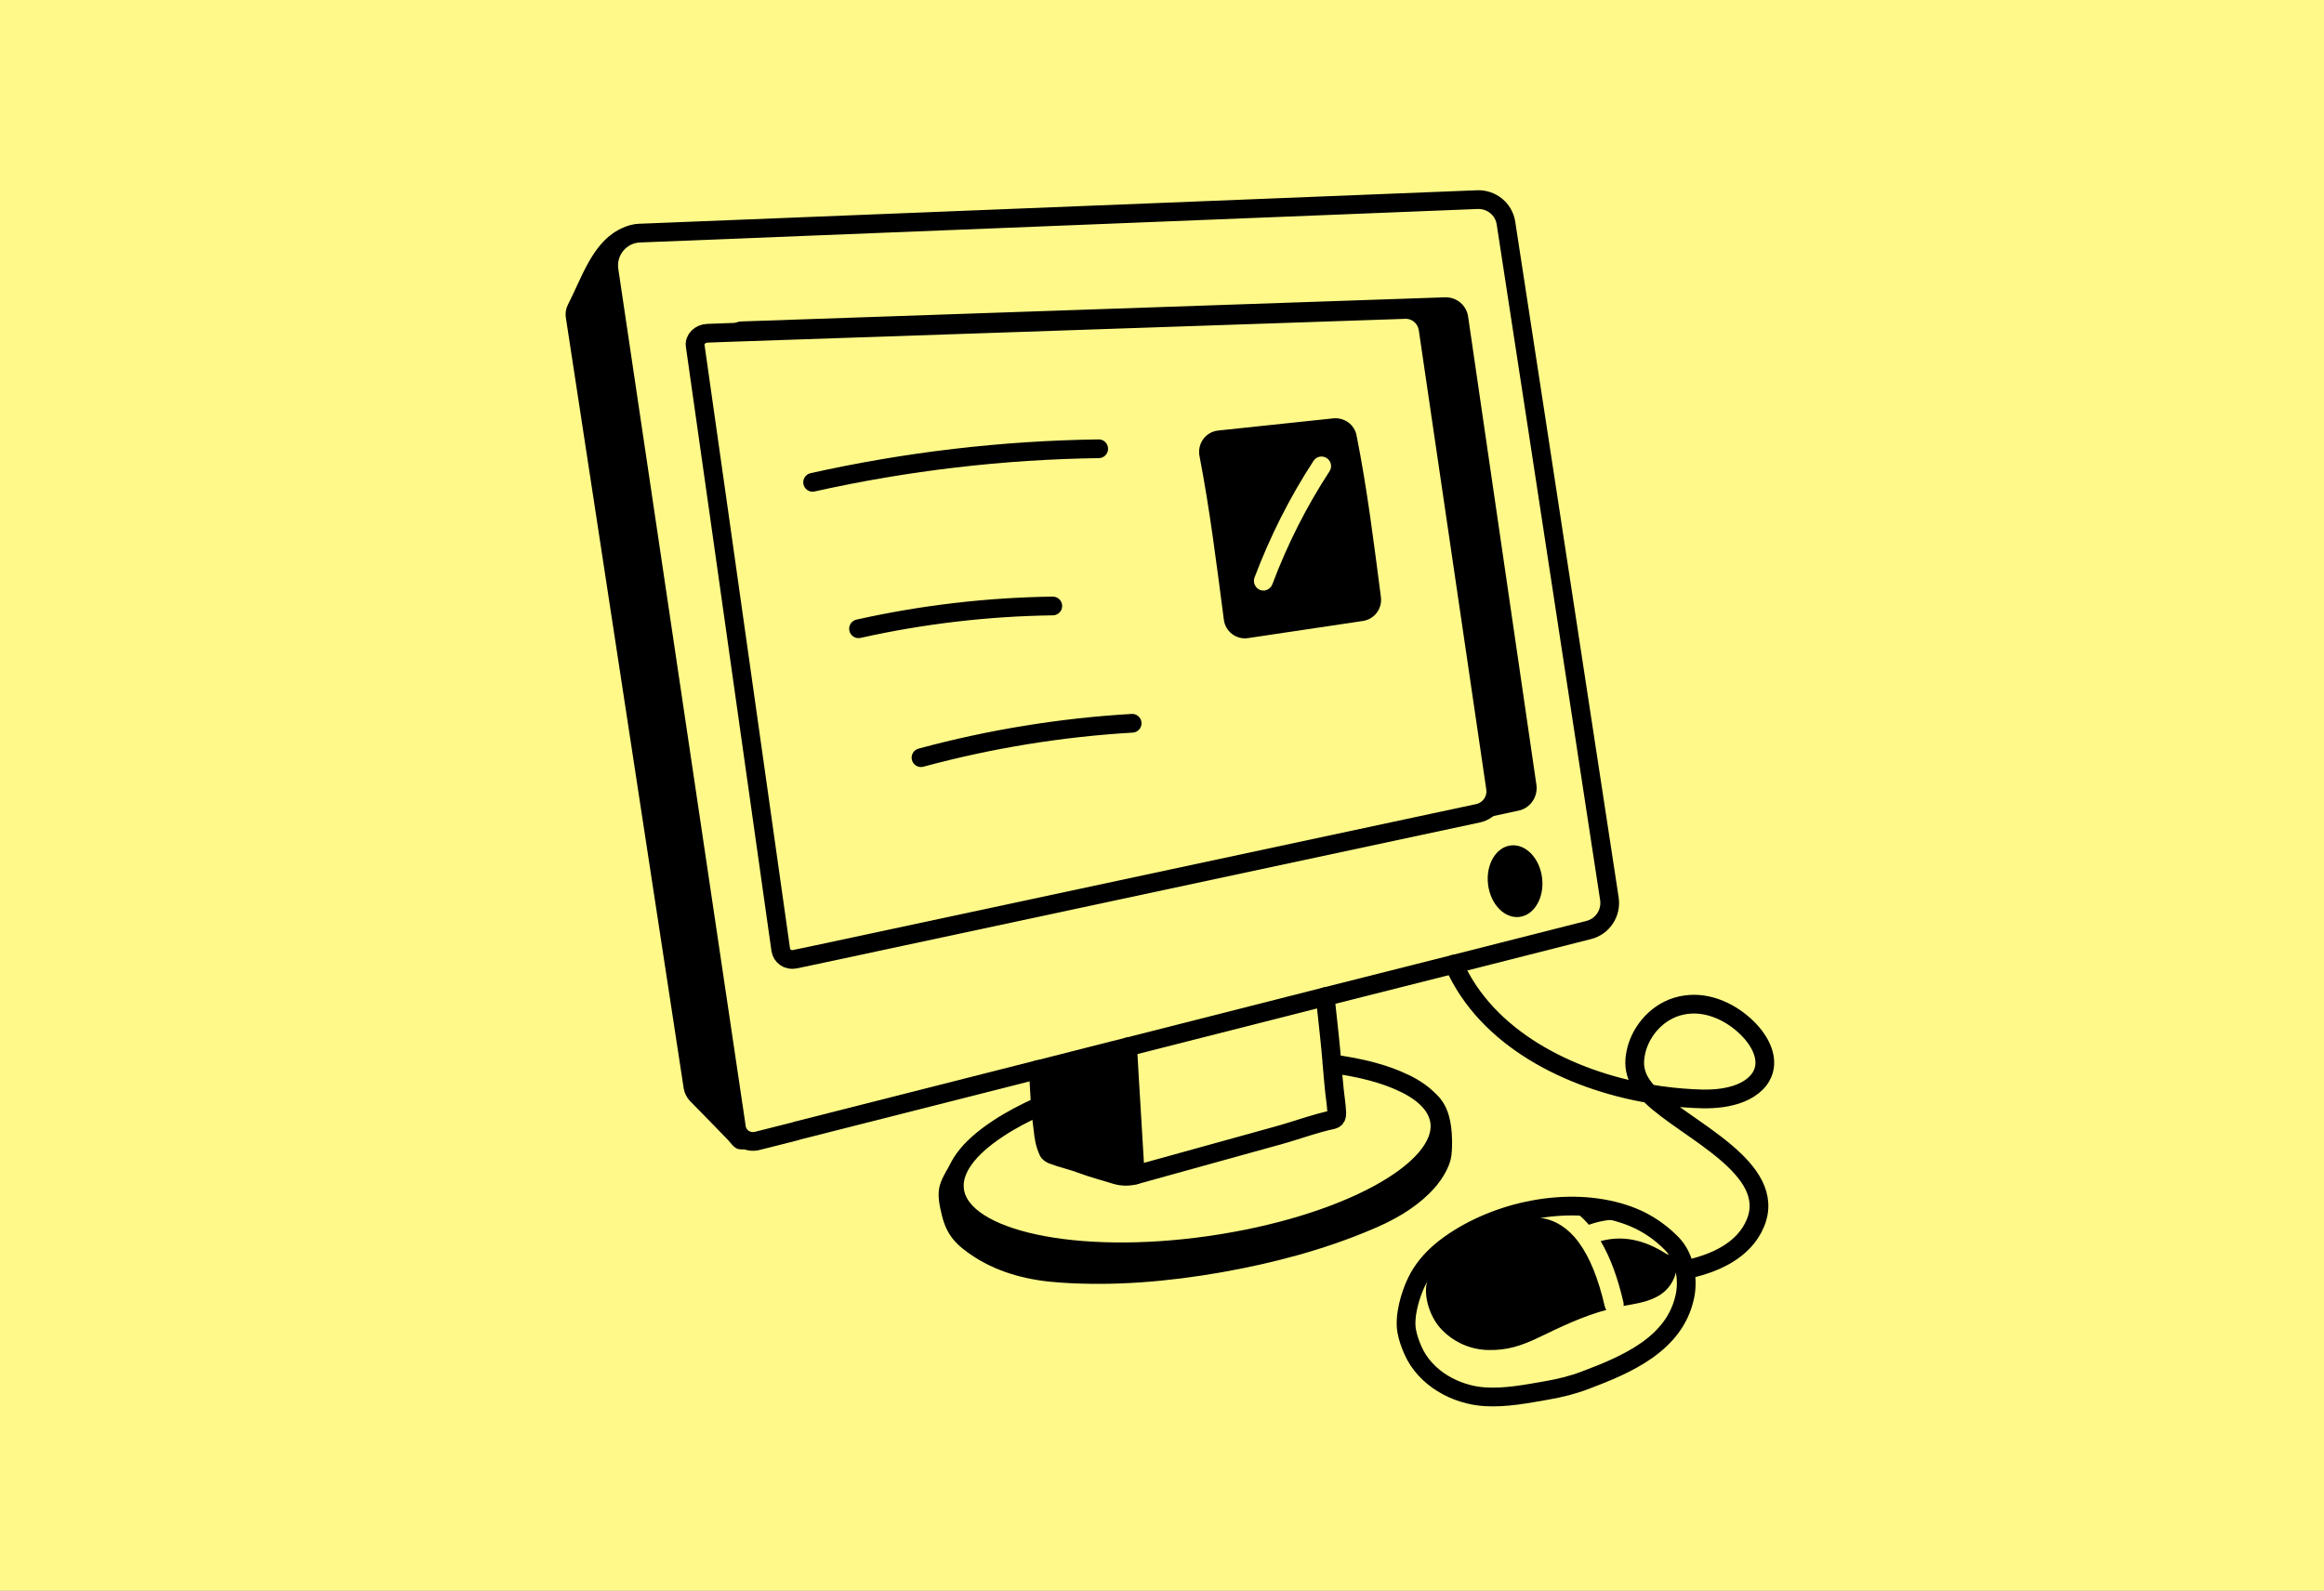
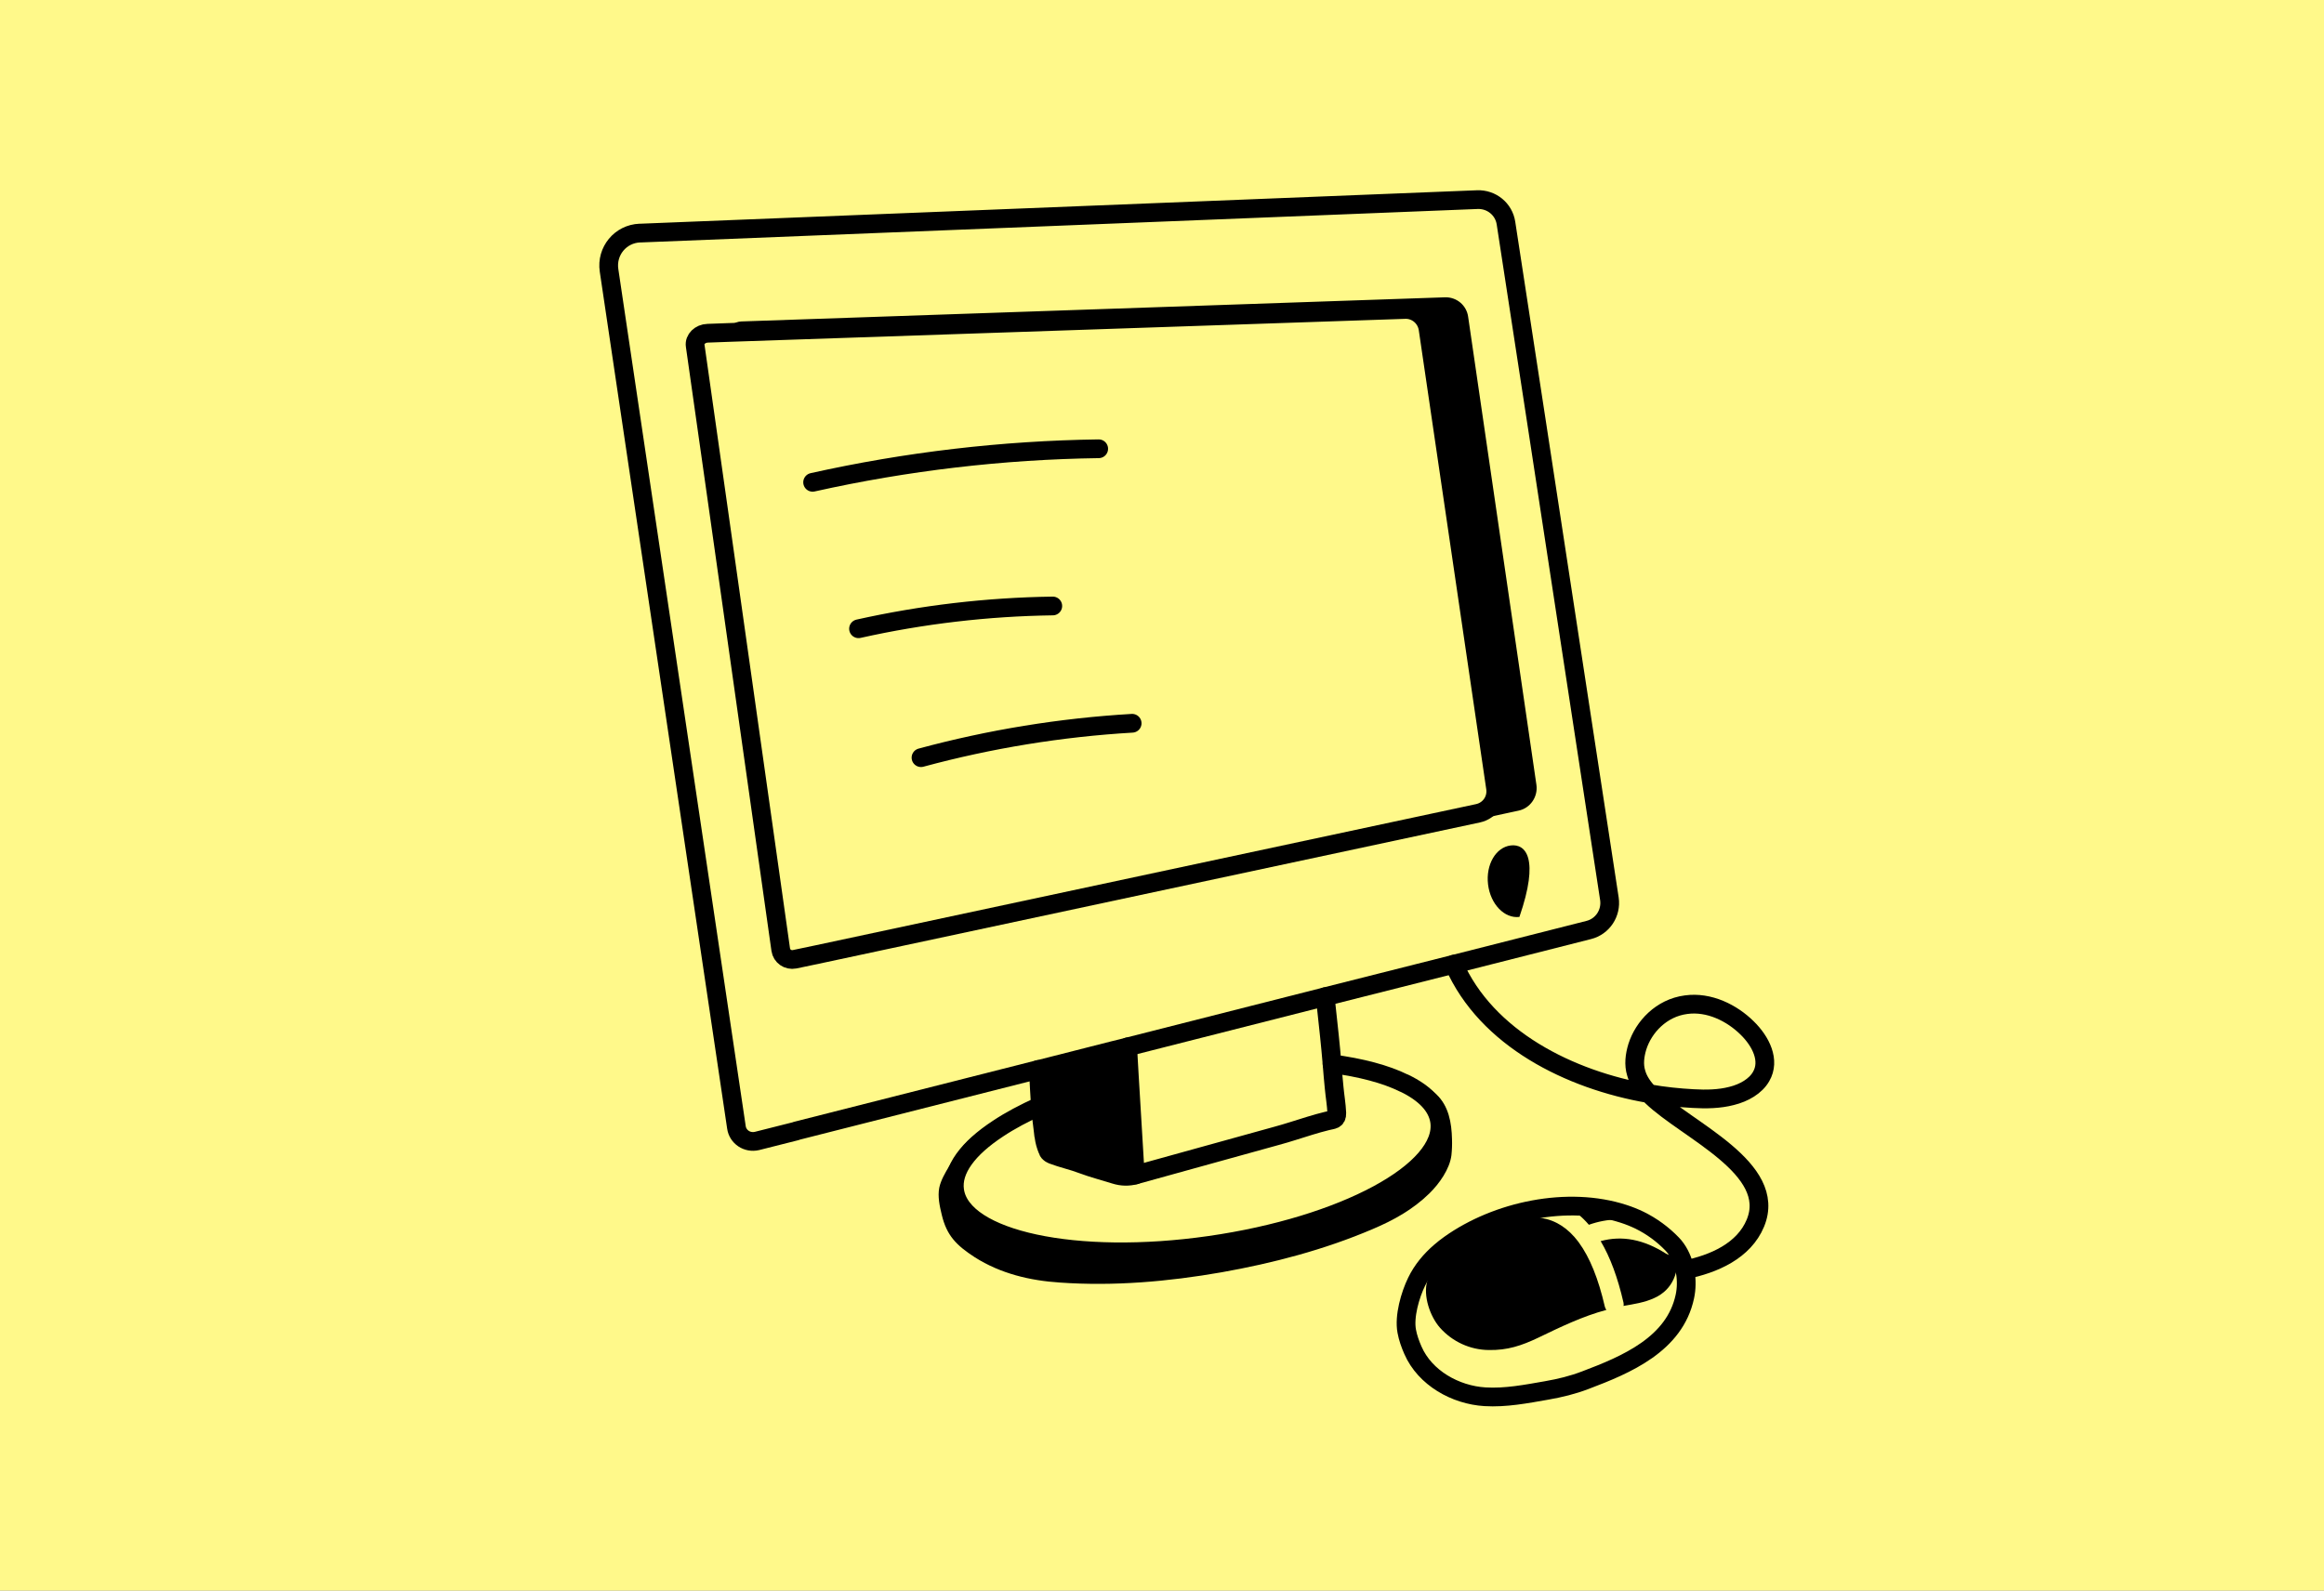
<svg xmlns="http://www.w3.org/2000/svg" width="260" height="178" viewBox="0 0 260 178" fill="none">
  <rect x="0" y="0" width="260" height="178" fill="#808080" stroke="none" />
  <g clip-path="url(#clip0_1389_3691)">
    <rect width="260" height="178" fill="#FFF98A" />
    <path d="M162.444 127.472C162.465 128.067 162.444 128.684 162.38 129.28C162.188 130.832 161.019 132.47 159.913 133.555C158.062 135.363 155.914 136.554 153.553 137.553C148.172 139.85 142.429 141.36 136.666 142.381C130.71 143.424 124.606 143.955 118.587 143.53C115.248 143.317 111.93 142.53 109.058 140.701C106.996 139.361 105.911 138.276 105.358 135.937C105.124 134.98 104.89 133.895 105.081 132.917C105.251 132.087 105.762 131.215 106.187 130.513C107.272 128.727 108.591 126.834 110.611 126.281C110.824 126.217 111.058 126.174 111.271 126.196C111.398 126.217 111.526 126.238 111.653 126.302C108.314 128.493 106.464 130.917 106.804 133.236C107.591 138.766 120.374 141.509 135.347 139.361C150.341 137.213 161.848 131.024 161.061 125.494C160.806 123.771 159.402 122.325 157.105 121.219C157.403 121.155 157.701 121.134 157.998 121.155C158.977 121.261 159.998 121.814 160.699 122.474C162.082 123.771 162.401 125.664 162.444 127.472Z" fill="black" />
    <path d="M149.022 119.049C152.255 119.475 155.02 120.198 157.083 121.219H157.105C159.402 122.325 160.805 123.771 161.061 125.494C161.848 131.024 150.341 137.213 135.347 139.361C120.373 141.509 107.591 138.766 106.804 133.236C106.463 130.917 108.314 128.493 111.653 126.302C112.993 125.409 114.588 124.558 116.396 123.75" stroke="black" stroke-width="2.096" stroke-miterlimit="10" stroke-linecap="round" stroke-linejoin="round" />
    <path d="M188.499 142.104C191.741 141.457 195.104 139.98 196.389 136.873C198.92 130.747 188.753 126.515 184.797 122.708C184.691 122.601 184.584 122.495 184.478 122.389M184.478 122.389C183.84 121.708 183.287 120.942 183.053 120.092C182.755 119.135 182.883 118.114 183.181 117.135C183.883 114.923 185.861 112.796 188.626 112.435C191.22 112.073 193.773 113.371 195.453 115.03C197.006 116.54 198.069 118.688 197.027 120.474C196.41 121.559 195.113 122.304 193.73 122.644C192.348 123.005 190.859 123.027 189.413 122.942C187.817 122.856 186.158 122.686 184.478 122.389ZM184.478 122.389C175.609 120.857 166.315 116.242 162.656 107.904" stroke="black" stroke-width="2.096" stroke-miterlimit="10" stroke-linecap="round" stroke-linejoin="round" />
    <path d="M116.163 119.687C116.184 119.772 116.184 119.879 116.184 119.985C116.248 121.24 116.312 122.495 116.397 123.75C116.482 124.643 116.567 125.558 116.695 126.451C116.716 126.685 116.759 126.94 116.78 127.174C116.78 127.195 116.801 127.195 116.801 127.217C116.865 127.706 116.993 128.174 117.184 128.642C117.227 128.791 117.29 128.918 117.418 129.025C117.503 129.11 117.631 129.152 117.737 129.216C118.843 129.641 119.991 129.875 121.097 130.301C122.289 130.747 123.543 131.066 124.756 131.449C125.5 131.683 126.266 131.704 127.01 131.492C132.242 130.045 137.496 128.578 142.749 127.132C144.025 126.791 145.28 126.366 146.535 125.983C147.173 125.792 147.811 125.6 148.449 125.451C149.087 125.281 149.577 125.366 149.555 124.558C149.513 123.601 149.343 122.644 149.258 121.708C149.172 120.815 149.087 119.921 149.024 119.049C148.938 117.986 148.832 116.944 148.726 115.902C148.577 114.455 148.407 112.988 148.258 111.541" stroke="black" stroke-width="2.096" stroke-miterlimit="10" stroke-linecap="round" stroke-linejoin="round" />
    <path d="M126.159 117.156L126.351 120.517L127.01 131.492" stroke="black" stroke-width="2.096" stroke-miterlimit="10" stroke-linecap="round" stroke-linejoin="round" />
-     <path d="M89.066 126.579C87.811 127.195 86.493 127.706 85.131 128.089C84.472 128.28 83.345 128.769 82.643 128.599C82.111 128.493 81.792 127.94 81.431 127.557C80.027 126.089 78.581 124.643 77.156 123.175C76.815 122.793 76.581 122.325 76.496 121.836L63.31 35.569C63.224 35.059 63.31 34.527 63.544 34.08C65.011 31.251 66.181 27.402 69.095 25.785C69.839 25.381 70.711 25.147 71.541 25.339L71.69 26.083H71.583C69.414 26.168 67.819 28.104 68.138 30.252L82.388 126.153C82.537 127.238 83.6 127.94 84.685 127.685L89.066 126.579Z" fill="black" />
    <path d="M125.585 117.305C125.244 117.39 124.883 117.476 124.543 117.561L116.524 119.602L116.163 119.687L89.087 126.557L89.066 126.579L84.685 127.685C83.6 127.94 82.537 127.238 82.388 126.153L68.137 30.252C67.818 28.104 69.413 26.168 71.583 26.083H71.689L165.272 22.34C166.868 22.276 168.25 23.403 168.484 24.977L171.908 47.288L180.054 100.588C180.288 102.183 179.289 103.693 177.736 104.076L162.656 107.904L148.257 111.541L126.159 117.156L125.585 117.305Z" stroke="black" stroke-width="2.096" stroke-miterlimit="10" stroke-linecap="round" stroke-linejoin="round" />
    <path d="M171.888 87.827C172.079 89.166 171.207 90.443 169.889 90.719L92.746 107.351C92.215 107.458 91.704 107.224 91.428 106.82L165.337 91.017C166.656 90.74 167.507 89.507 167.315 88.188L159.765 36.803C159.573 35.526 158.467 34.591 157.191 34.633L81.495 37.207C81.516 36.547 82.154 35.994 82.941 35.973L161.658 33.272C162.955 33.229 164.082 34.165 164.252 35.463L171.888 87.827Z" fill="black" />
    <path d="M81.495 37.207L79.177 37.292C78.326 37.313 77.667 37.972 77.773 38.674L80.41 57.242L87.344 106.267C87.45 107.011 88.152 107.5 88.897 107.351L91.428 106.82L165.337 91.017C166.656 90.74 167.506 89.507 167.315 88.188L159.765 36.803C159.573 35.526 158.467 34.591 157.191 34.633L81.495 37.207Z" stroke="black" stroke-width="2.096" stroke-miterlimit="10" stroke-linecap="round" stroke-linejoin="round" />
-     <path d="M169.985 102.613C171.655 102.411 172.791 100.456 172.523 98.247C172.255 96.037 170.685 94.41 169.016 94.613C167.346 94.815 166.21 96.77 166.478 98.979C166.746 101.189 168.316 102.816 169.985 102.613Z" fill="black" />
+     <path d="M169.985 102.613C172.255 96.037 170.685 94.41 169.016 94.613C167.346 94.815 166.21 96.77 166.478 98.979C166.746 101.189 168.316 102.816 169.985 102.613Z" fill="black" />
    <path d="M126.075 131.151C123.331 131.215 120.8 129.875 118.397 128.557C117.886 128.28 117.376 127.982 117.015 127.536C116.929 127.45 116.866 127.323 116.802 127.217C116.802 127.195 116.78 127.195 116.78 127.174C116.461 126.642 116.355 125.983 116.27 125.366C116.228 125.026 116.121 124.515 116.036 123.92C115.824 122.601 115.632 120.9 116.185 119.985C116.27 119.836 116.376 119.709 116.525 119.602C116.632 119.517 116.738 119.453 116.866 119.411C117.759 119.113 118.801 118.986 119.716 118.773C121.332 118.369 122.927 117.964 124.544 117.561C124.884 117.475 125.246 117.39 125.586 117.305C125.713 117.284 125.862 117.241 125.969 117.305C126.118 117.39 126.16 117.603 126.16 117.773C126.203 118.688 126.245 119.624 126.266 120.538C126.394 124.09 126.33 127.621 126.075 131.151Z" fill="black" />
    <path d="M157.38 148.971C157.514 149.703 157.773 150.431 158.072 151.107C159.423 154.212 162.834 156.111 166.133 156.311C168.448 156.451 170.744 156.002 173.008 155.607C174.542 155.338 175.906 155.009 177.362 154.455C181.959 152.719 187.366 150.435 188.498 145.082C188.865 143.371 188.574 141.257 187.538 139.786C187.401 139.593 187.254 139.406 187.086 139.231C186.035 138.136 184.788 137.223 183.427 136.554C182.852 136.277 182.266 136.042 181.661 135.846C175.396 133.805 167.468 135.5 162.185 139.264C161.818 139.526 161.467 139.8 161.128 140.095C160.046 141.025 159.112 142.142 158.487 143.435C157.76 144.922 157.07 147.321 157.38 148.971Z" stroke="black" stroke-width="2.096" stroke-miterlimit="10" stroke-linecap="round" stroke-linejoin="round" />
    <path d="M179.715 146.592C177.077 147.294 174.568 148.507 172.1 149.698C170.229 150.591 168.633 151.123 166.549 151.08C164.465 151.059 162.487 150.144 161.104 148.592C159.977 147.316 159.19 144.997 159.679 143.338C159.764 142.998 159.934 142.658 160.083 142.317C160.381 141.701 160.679 141.084 160.977 140.467C161.04 140.361 161.083 140.233 161.126 140.084C161.466 139.808 161.828 139.531 162.189 139.255C164.826 137.383 168.123 136.022 171.547 135.405C171.611 135.852 171.973 136.213 172.441 136.299C174.036 136.554 175.418 137.426 176.588 138.978C176.588 139 176.609 139.021 176.631 139.042C177.864 140.722 178.821 143.104 179.544 146.231C179.587 146.359 179.63 146.486 179.715 146.592Z" fill="black" />
    <path d="M177.758 137.064C176.992 136.171 176.162 135.49 175.227 135.001C177.439 134.916 179.65 135.193 181.671 135.852C182.267 136.043 182.862 136.277 183.436 136.554C183.67 136.66 183.904 136.788 184.117 136.915C181.99 136.277 179.842 136.32 177.758 137.064Z" fill="black" />
    <path d="M185.094 145.253C184.01 145.763 182.819 145.933 181.627 146.146C181.67 146.018 181.649 145.891 181.627 145.763C180.989 142.977 180.139 140.68 179.075 138.893C181.478 138.234 183.882 138.702 186.392 140.297C186.562 140.403 186.753 140.446 186.945 140.446C187.179 140.446 187.413 140.361 187.604 140.212C187.88 142.254 187.2 144.295 185.094 145.253Z" fill="black" />
    <path d="M90.913 53.975C101.415 51.631 112.159 50.371 122.918 50.221" stroke="black" stroke-width="2.096" stroke-miterlimit="10" stroke-linecap="round" stroke-linejoin="round" />
    <path d="M96.049 70.363C103.18 68.771 110.475 67.915 117.781 67.814" stroke="black" stroke-width="2.096" stroke-miterlimit="10" stroke-linecap="round" stroke-linejoin="round" />
    <path d="M103.038 84.789C110.753 82.701 118.682 81.409 126.661 80.941" stroke="black" stroke-width="2.096" stroke-miterlimit="10" stroke-linecap="round" stroke-linejoin="round" />
-     <path d="M151.767 48.734C151.533 47.501 150.385 46.693 149.151 46.82L136.283 48.181C134.88 48.33 133.923 49.649 134.199 51.053C135.369 57.114 136.113 63.218 136.922 69.365C137.092 70.684 138.325 71.62 139.644 71.407L152.469 69.493C153.766 69.302 154.66 68.111 154.49 66.813C153.703 60.751 152.958 54.711 151.767 48.734ZM148.747 52.733C146.173 56.668 144.025 60.922 142.345 65.388C142.175 65.813 141.771 66.09 141.345 66.09C141.218 66.09 141.111 66.069 140.984 66.026C140.431 65.813 140.154 65.197 140.346 64.644C142.09 60.028 144.302 55.626 146.96 51.563C147.28 51.074 147.939 50.946 148.428 51.265C148.917 51.584 149.066 52.244 148.747 52.733Z" fill="black" />
  </g>
  <defs>
    <clipPath id="clip0_1389_3691">
      <rect width="260" height="178" fill="white" />
    </clipPath>
  </defs>
</svg>